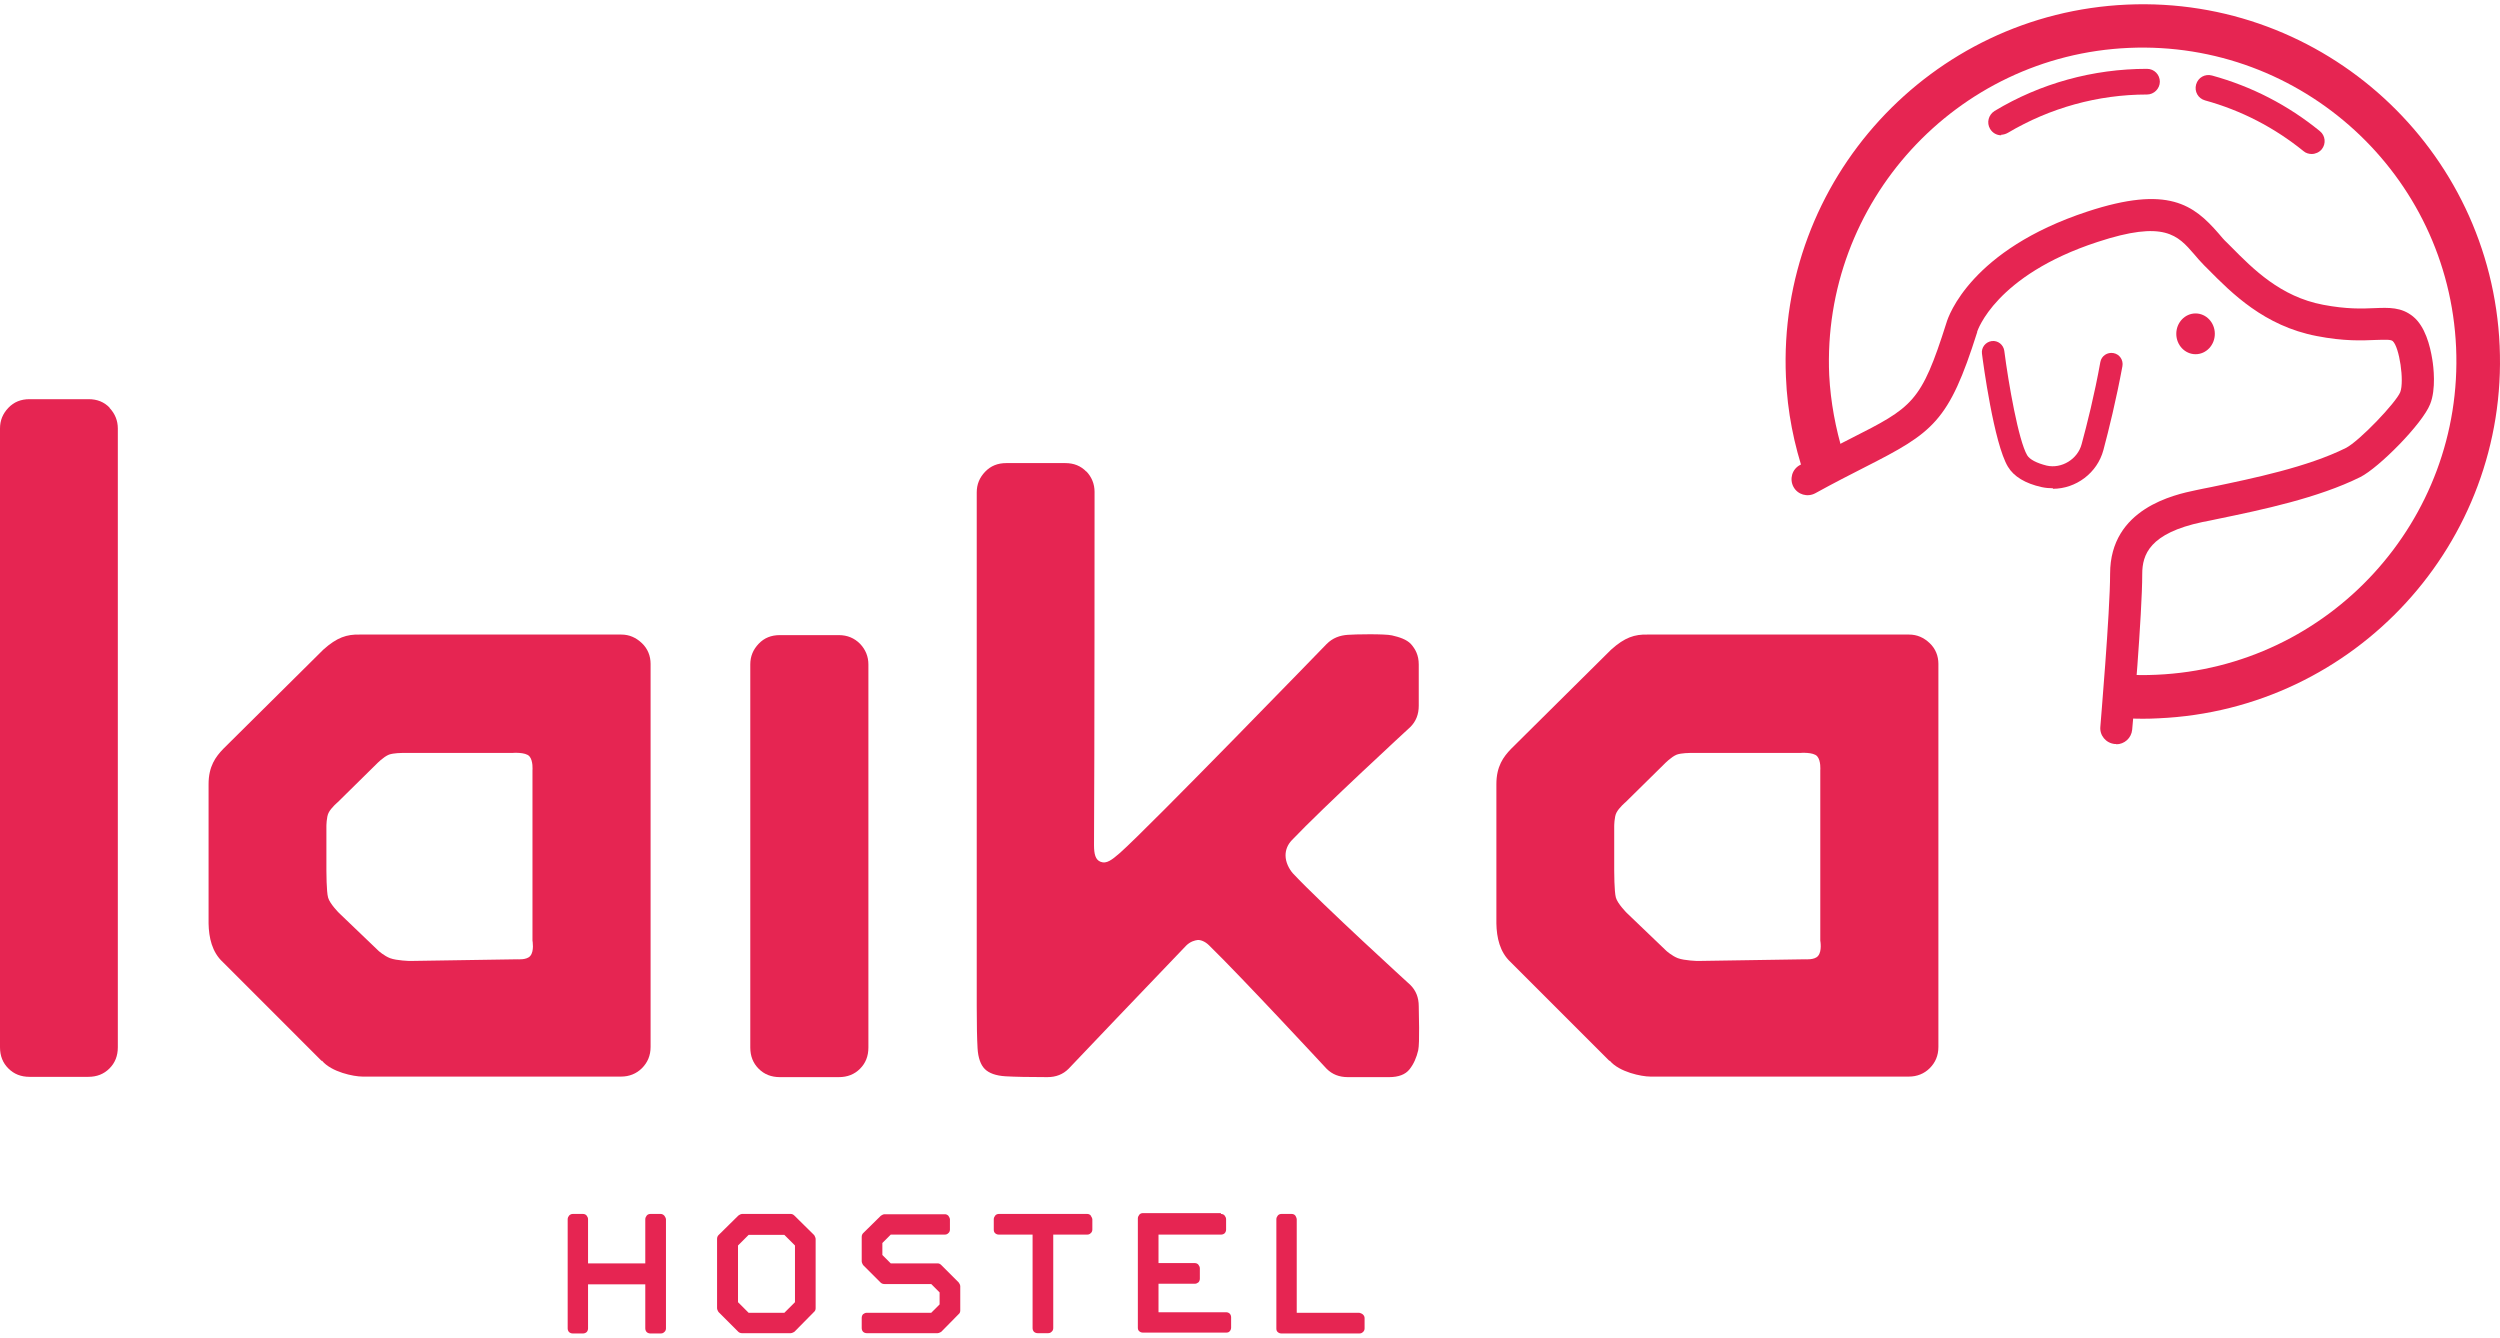
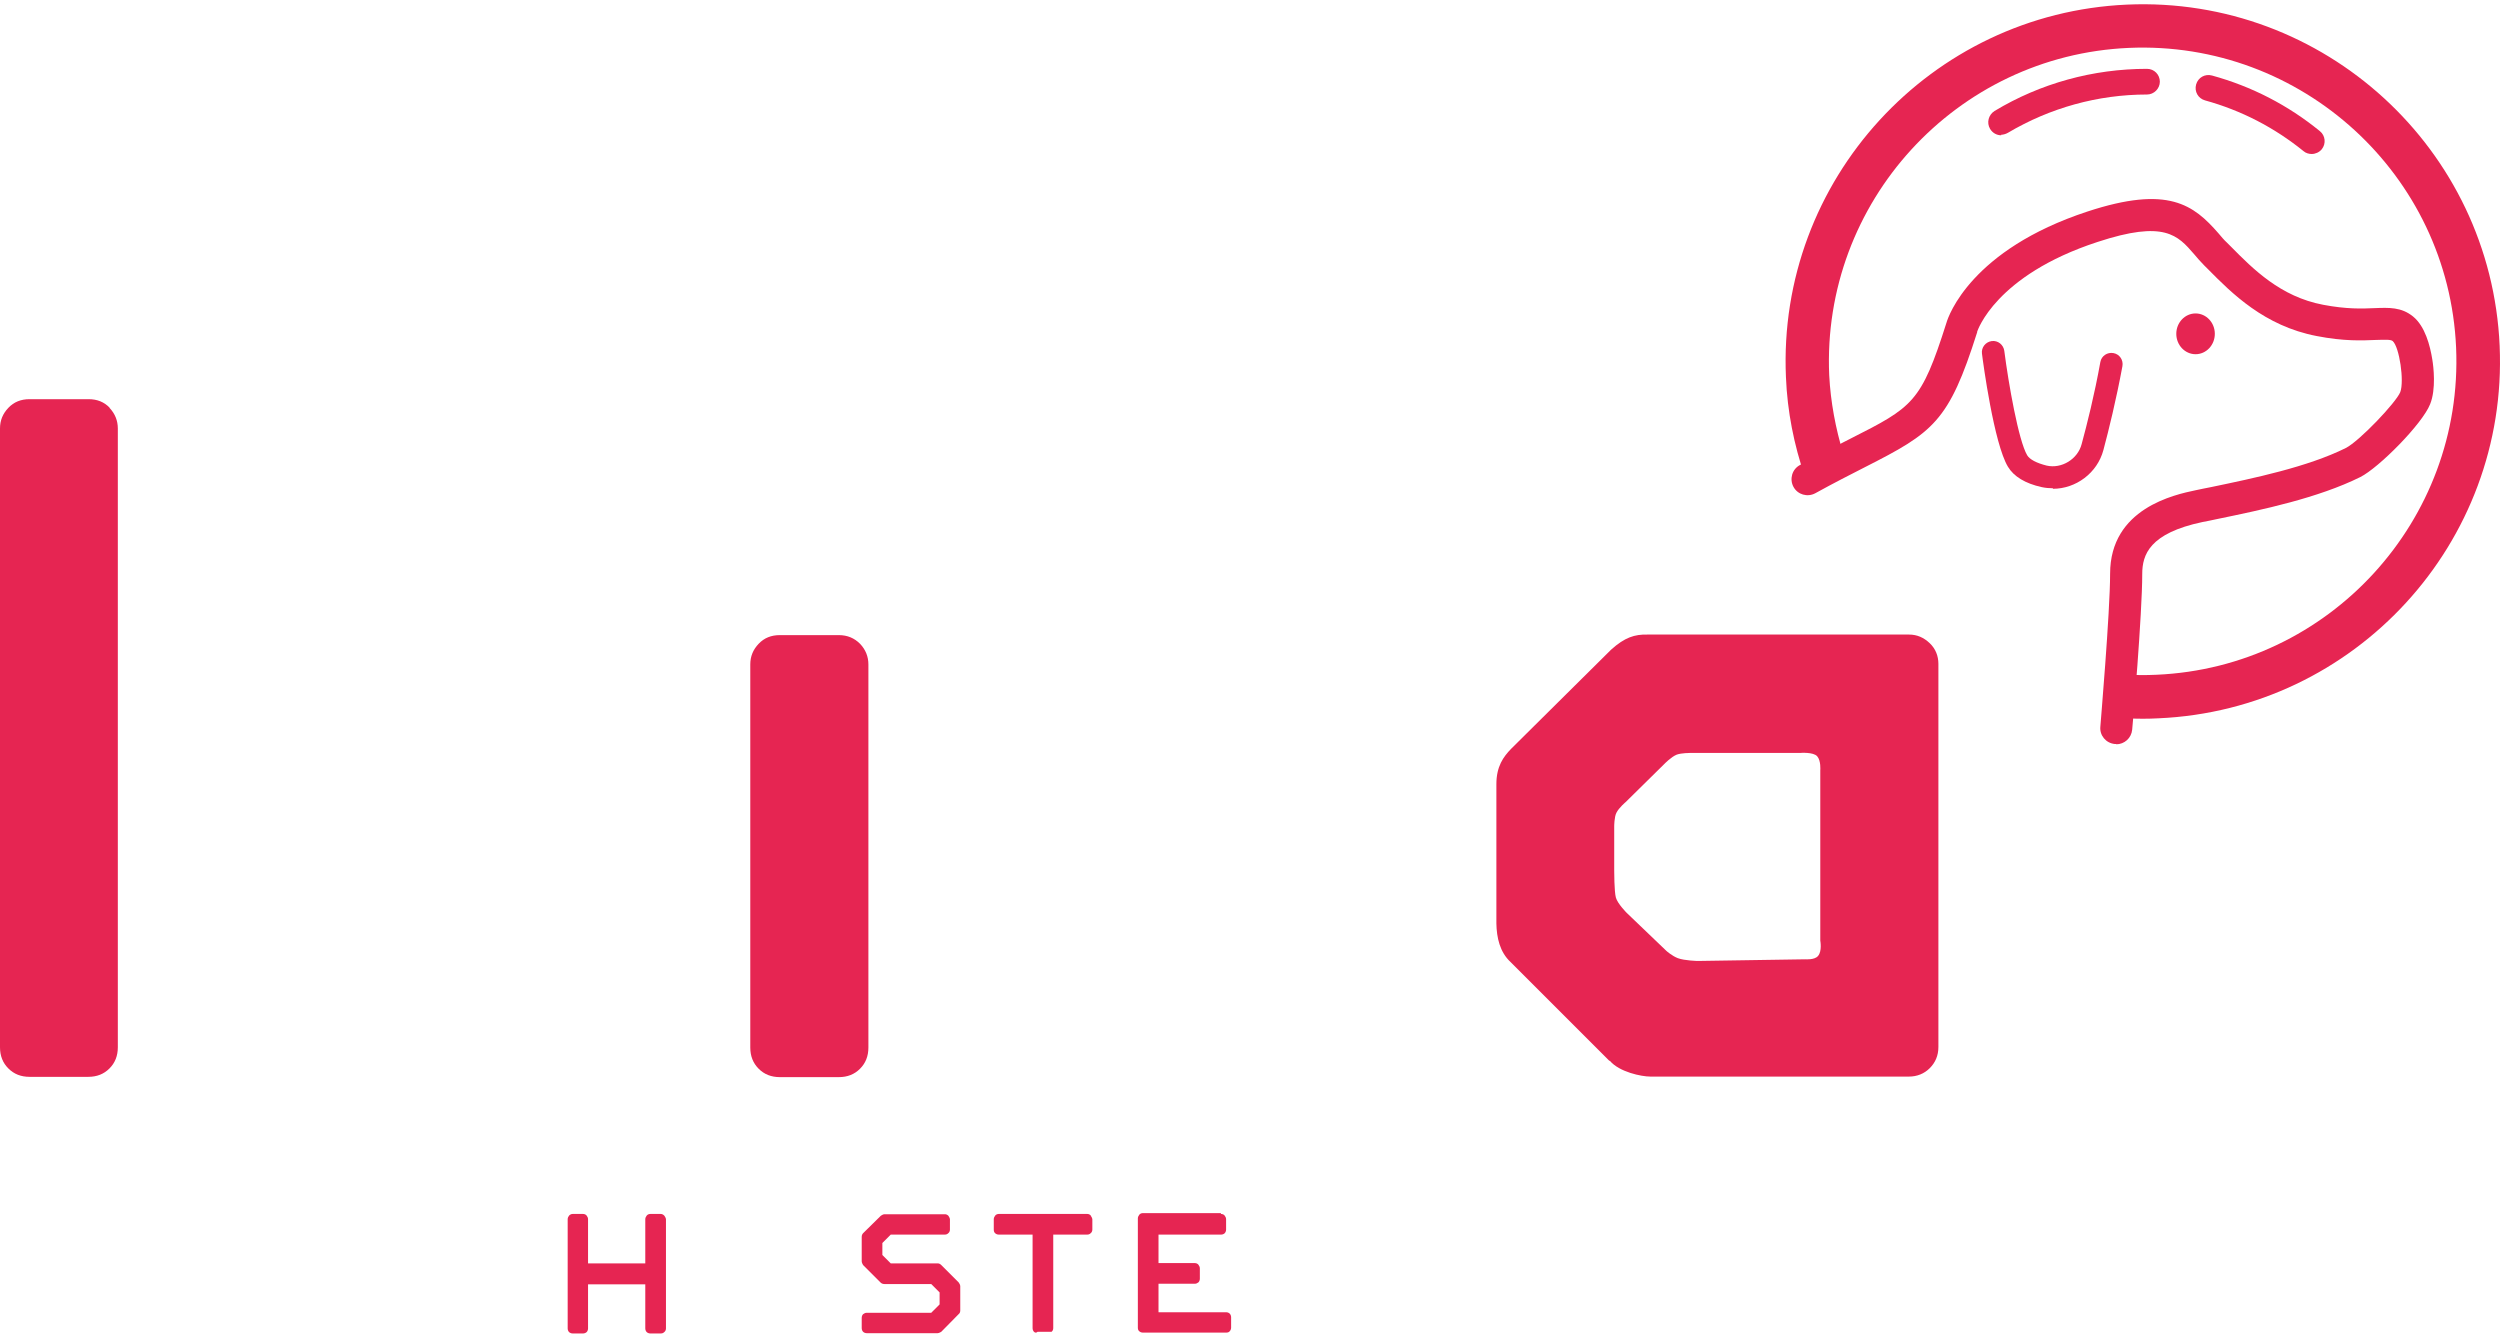
<svg xmlns="http://www.w3.org/2000/svg" width="114" height="61" viewBox="0 0 114 61" fill="none">
  <path d="M93.612 22.264C93.446 22.264 93.281 22.251 93.103 22.213C92.351 22.047 91.829 21.729 91.562 21.283C90.925 20.226 90.429 16.547 90.378 16.126C90.34 15.846 90.543 15.591 90.823 15.553C91.103 15.515 91.358 15.719 91.396 15.999C91.587 17.489 92.046 20.099 92.44 20.761C92.555 20.952 92.873 21.118 93.332 21.232C94.007 21.385 94.745 20.939 94.923 20.252C95.165 19.36 95.509 17.998 95.776 16.508C95.827 16.228 96.095 16.05 96.375 16.101C96.655 16.152 96.833 16.419 96.782 16.699C96.502 18.215 96.158 19.615 95.916 20.519C95.636 21.576 94.656 22.289 93.612 22.289V22.264Z" fill="#E62552" />
  <path d="M96.998 0.21C88.022 0.605 81.044 8.219 81.439 17.196C81.502 18.775 81.808 20.277 82.292 21.703L84.049 20.672C83.705 19.539 83.476 18.342 83.412 17.107C83.069 9.225 89.193 2.528 97.075 2.184C104.956 1.84 111.654 7.965 111.998 15.846C112.341 23.728 106.217 30.425 98.335 30.769C97.839 30.794 97.355 30.782 96.884 30.769L97.011 32.755C97.482 32.781 97.941 32.781 98.424 32.755C107.401 32.361 114.379 24.746 113.984 15.77C113.589 6.793 105.975 -0.184 96.998 0.21Z" fill="#E62552" />
  <path d="M100.118 16.152C100.603 16.152 100.996 15.736 100.996 15.222C100.996 14.709 100.603 14.293 100.118 14.293C99.633 14.293 99.239 14.709 99.239 15.222C99.239 15.736 99.633 16.152 100.118 16.152Z" fill="#E62552" />
  <path d="M96.501 33.927C96.501 33.927 96.463 33.927 96.438 33.927C96.03 33.889 95.737 33.532 95.776 33.137C95.776 33.086 96.221 27.93 96.221 26.16C96.221 23.18 99.163 22.556 100.13 22.353C100.347 22.302 100.576 22.264 100.818 22.213C102.779 21.805 105.223 21.296 106.968 20.43C107.592 20.112 109.26 18.355 109.451 17.883C109.642 17.387 109.413 15.821 109.107 15.553C109.018 15.477 108.776 15.49 108.33 15.502C107.719 15.528 106.879 15.566 105.644 15.324C103.25 14.866 101.76 13.363 100.678 12.268L100.512 12.103C100.347 11.937 100.194 11.759 100.054 11.593C99.303 10.728 98.704 10.027 95.648 11.033C90.975 12.561 90.173 15.095 90.16 15.12C90.16 15.12 90.16 15.12 90.16 15.146C88.862 19.246 88.162 19.717 85.029 21.309C84.38 21.64 83.654 22.009 82.775 22.493C82.419 22.684 81.973 22.556 81.782 22.2C81.591 21.843 81.719 21.398 82.075 21.207C82.979 20.71 83.718 20.341 84.367 20.01C87.232 18.558 87.601 18.367 88.76 14.713C88.849 14.407 89.88 11.39 95.19 9.645C98.87 8.436 100.028 9.34 101.162 10.639C101.289 10.791 101.416 10.944 101.556 11.071L101.735 11.25C102.741 12.268 103.988 13.529 105.936 13.898C107.006 14.102 107.706 14.076 108.279 14.051C108.941 14.025 109.502 14 110.036 14.433C110.584 14.879 110.813 15.757 110.915 16.406C110.966 16.712 111.093 17.743 110.813 18.431C110.457 19.335 108.47 21.334 107.63 21.754C105.707 22.709 103.161 23.244 101.123 23.664C100.882 23.715 100.652 23.766 100.436 23.804C98.017 24.314 97.686 25.294 97.686 26.172C97.686 27.993 97.253 33.061 97.227 33.277C97.189 33.659 96.871 33.94 96.501 33.94V33.927Z" fill="#E62552" />
  <path d="M4.991 18.596C5.246 18.864 5.373 19.182 5.373 19.539V47.755C5.373 48.149 5.246 48.468 4.991 48.722C4.737 48.977 4.418 49.104 4.024 49.104H1.35C0.955 49.104 0.637 48.977 0.382 48.722C0.127 48.468 0 48.149 0 47.755V19.539C0 19.169 0.127 18.864 0.382 18.596C0.637 18.329 0.955 18.202 1.35 18.202H4.036C4.431 18.202 4.749 18.329 5.004 18.596H4.991Z" fill="#E62552" />
  <path d="M39.217 29.356C39.472 29.623 39.599 29.941 39.599 30.298V47.767C39.599 48.162 39.472 48.48 39.217 48.735C38.963 48.99 38.644 49.117 38.25 49.117H35.563C35.168 49.117 34.85 48.99 34.595 48.735C34.341 48.48 34.213 48.162 34.213 47.767V30.298C34.213 29.929 34.341 29.623 34.595 29.356C34.85 29.088 35.168 28.961 35.563 28.961H38.25C38.644 28.961 38.963 29.101 39.217 29.356Z" fill="#E62552" />
-   <path d="M49.53 21.487C49.785 21.754 49.912 22.073 49.912 22.429C49.912 22.429 49.912 34.78 49.887 38.536C49.887 38.943 49.95 39.211 50.192 39.3C50.46 39.402 50.702 39.211 51.071 38.892C52.408 37.708 60.493 29.368 60.493 29.368C60.773 29.088 61.092 28.974 61.461 28.948C61.767 28.923 63.142 28.897 63.473 28.974C63.804 29.05 64.135 29.152 64.339 29.368C64.542 29.598 64.695 29.878 64.695 30.298V32.182C64.695 32.577 64.568 32.895 64.313 33.15C64.313 33.15 60.315 36.83 58.902 38.319C58.723 38.511 58.621 38.74 58.621 39.007C58.621 39.325 58.787 39.631 58.953 39.822C60.315 41.273 64.313 44.915 64.313 44.915C64.568 45.17 64.695 45.488 64.695 45.883C64.695 46.138 64.746 47.563 64.67 47.895C64.593 48.226 64.466 48.519 64.275 48.76C64.084 49.002 63.766 49.117 63.345 49.117H61.461C61.066 49.117 60.748 48.99 60.493 48.735C60.493 48.735 56.61 44.546 55.133 43.107C54.942 42.916 54.725 42.852 54.611 42.865C54.496 42.878 54.28 42.929 54.089 43.12C52.726 44.533 48.728 48.735 48.728 48.735C48.474 48.99 48.155 49.117 47.761 49.117C46.92 49.117 46.283 49.104 45.85 49.079C45.418 49.053 45.099 48.939 44.908 48.748C44.717 48.557 44.603 48.238 44.577 47.806C44.552 47.373 44.539 46.736 44.539 45.895V22.454C44.539 22.085 44.666 21.78 44.921 21.512C45.176 21.245 45.494 21.117 45.889 21.117H48.575C48.97 21.117 49.288 21.245 49.543 21.512L49.53 21.487Z" fill="#E62552" />
  <path d="M30.291 55.432C30.291 55.432 30.368 55.534 30.368 55.598V60.576C30.368 60.64 30.342 60.704 30.291 60.742C30.24 60.793 30.189 60.806 30.126 60.806H29.655C29.591 60.806 29.527 60.78 29.489 60.742C29.451 60.704 29.425 60.64 29.425 60.576V58.565H26.815V60.576C26.815 60.64 26.79 60.704 26.752 60.742C26.713 60.78 26.65 60.806 26.586 60.806H26.115C26.051 60.806 25.988 60.78 25.949 60.742C25.911 60.704 25.886 60.64 25.886 60.576V55.598C25.886 55.534 25.911 55.483 25.949 55.432C26 55.382 26.051 55.356 26.115 55.356H26.586C26.65 55.356 26.713 55.382 26.752 55.432C26.79 55.483 26.815 55.534 26.815 55.598V57.61H29.425V55.598C29.425 55.534 29.451 55.483 29.489 55.432C29.527 55.382 29.591 55.356 29.655 55.356H30.126C30.189 55.356 30.24 55.382 30.291 55.432Z" fill="#E62552" />
-   <path d="M36.225 55.432L37.129 56.324C37.129 56.324 37.193 56.438 37.193 56.489V59.66C37.193 59.723 37.167 59.787 37.117 59.825L36.225 60.729C36.225 60.729 36.123 60.793 36.06 60.793H33.831C33.768 60.793 33.704 60.767 33.666 60.729L32.762 59.825C32.762 59.825 32.698 59.723 32.698 59.66V56.489C32.698 56.426 32.724 56.362 32.762 56.324L33.666 55.432C33.666 55.432 33.768 55.356 33.831 55.356H36.06C36.123 55.356 36.174 55.382 36.225 55.432ZM35.767 59.863L36.251 59.38V56.795L35.767 56.311H34.137L33.653 56.795V59.38L34.137 59.863H35.767Z" fill="#E62552" />
  <path d="M43.241 55.432C43.241 55.432 43.317 55.534 43.317 55.598V56.069C43.317 56.133 43.292 56.196 43.241 56.235C43.19 56.285 43.139 56.298 43.075 56.298H40.618L40.236 56.68V57.228L40.618 57.61H42.757C42.82 57.61 42.871 57.635 42.922 57.686L43.712 58.475C43.712 58.475 43.788 58.577 43.788 58.641V59.762C43.788 59.825 43.763 59.889 43.712 59.927L42.922 60.729C42.922 60.729 42.82 60.793 42.757 60.793H39.523C39.459 60.793 39.395 60.767 39.357 60.729C39.319 60.691 39.294 60.627 39.294 60.564V60.093C39.294 60.029 39.319 59.965 39.357 59.927C39.408 59.889 39.459 59.863 39.523 59.863H42.464L42.846 59.481V58.934L42.464 58.552H40.325C40.261 58.552 40.197 58.526 40.159 58.488L39.357 57.686C39.357 57.686 39.294 57.584 39.294 57.521V56.4C39.294 56.336 39.319 56.273 39.357 56.235L40.159 55.445C40.159 55.445 40.261 55.369 40.325 55.369H43.088C43.151 55.369 43.202 55.394 43.253 55.445L43.241 55.432Z" fill="#E62552" />
-   <path d="M49.734 55.432C49.734 55.432 49.811 55.534 49.811 55.598V56.069C49.811 56.133 49.785 56.196 49.734 56.235C49.683 56.285 49.632 56.298 49.569 56.298H48.028V60.564C48.028 60.627 48.002 60.691 47.952 60.729C47.901 60.78 47.85 60.793 47.786 60.793H47.315C47.251 60.793 47.188 60.767 47.149 60.729C47.111 60.691 47.086 60.627 47.086 60.564V56.298H45.545C45.481 56.298 45.418 56.273 45.38 56.235C45.329 56.196 45.316 56.133 45.316 56.069V55.598C45.316 55.534 45.341 55.483 45.38 55.432C45.418 55.382 45.481 55.356 45.545 55.356H49.581C49.645 55.356 49.696 55.382 49.747 55.432H49.734Z" fill="#E62552" />
+   <path d="M49.734 55.432C49.734 55.432 49.811 55.534 49.811 55.598V56.069C49.811 56.133 49.785 56.196 49.734 56.235C49.683 56.285 49.632 56.298 49.569 56.298H48.028V60.564C48.028 60.627 48.002 60.691 47.952 60.729H47.315C47.251 60.793 47.188 60.767 47.149 60.729C47.111 60.691 47.086 60.627 47.086 60.564V56.298H45.545C45.481 56.298 45.418 56.273 45.38 56.235C45.329 56.196 45.316 56.133 45.316 56.069V55.598C45.316 55.534 45.341 55.483 45.38 55.432C45.418 55.382 45.481 55.356 45.545 55.356H49.581C49.645 55.356 49.696 55.382 49.747 55.432H49.734Z" fill="#E62552" />
  <path d="M55.681 55.356C55.744 55.356 55.808 55.382 55.846 55.432C55.884 55.483 55.91 55.534 55.91 55.598V56.069C55.91 56.133 55.884 56.196 55.846 56.235C55.808 56.273 55.744 56.298 55.681 56.298H52.828V57.597H54.484C54.547 57.597 54.611 57.622 54.649 57.673C54.687 57.724 54.713 57.775 54.713 57.839V58.31C54.713 58.374 54.687 58.437 54.649 58.475C54.598 58.514 54.547 58.539 54.484 58.539H52.828V59.838H55.91C55.974 59.838 56.037 59.863 56.075 59.902C56.114 59.94 56.139 60.004 56.139 60.067V60.538C56.139 60.602 56.114 60.666 56.075 60.704C56.037 60.755 55.974 60.767 55.91 60.767H52.115C52.052 60.767 51.988 60.742 51.95 60.704C51.899 60.666 51.886 60.602 51.886 60.538V55.56C51.886 55.496 51.912 55.445 51.95 55.394C51.988 55.343 52.052 55.318 52.115 55.318H55.668L55.681 55.356Z" fill="#E62552" />
-   <path d="M59.068 55.432C59.068 55.432 59.131 55.534 59.131 55.598V59.863H61.983C61.983 59.863 62.098 59.889 62.149 59.94C62.2 59.991 62.225 60.042 62.225 60.105V60.576C62.225 60.64 62.2 60.704 62.149 60.742C62.098 60.793 62.047 60.806 61.983 60.806H58.431C58.367 60.806 58.303 60.78 58.265 60.742C58.214 60.704 58.202 60.64 58.202 60.576V55.598C58.202 55.534 58.227 55.483 58.265 55.432C58.303 55.382 58.367 55.356 58.431 55.356H58.902C58.966 55.356 59.029 55.382 59.068 55.432Z" fill="#E62552" />
-   <path d="M14.668 48.379L10.161 43.871C9.664 43.413 9.524 42.751 9.511 42.114V35.76C9.511 34.945 9.83 34.512 10.186 34.143L14.744 29.623C15.368 29.063 15.814 28.923 16.4 28.936H28.33C28.7 28.936 29.005 29.076 29.273 29.33C29.54 29.585 29.667 29.916 29.667 30.272V47.742C29.667 48.136 29.527 48.455 29.273 48.709C29.018 48.964 28.687 49.092 28.33 49.092H16.527C16.132 49.092 15.114 48.888 14.681 48.366L14.668 48.379ZM14.961 40.93C15.037 41.21 15.457 41.63 15.457 41.63L17.265 43.362C17.265 43.362 17.52 43.591 17.788 43.693C18.093 43.807 18.692 43.82 18.692 43.82L23.594 43.744C23.594 43.744 24.027 43.782 24.179 43.591C24.37 43.374 24.281 42.891 24.281 42.891V35.124C24.281 35.124 24.32 34.691 24.141 34.487C23.963 34.283 23.364 34.334 23.364 34.334H18.348C18.348 34.334 17.953 34.334 17.737 34.411C17.482 34.513 17.176 34.831 17.176 34.831L15.406 36.575C15.406 36.575 15.101 36.83 14.986 37.059C14.884 37.25 14.884 37.683 14.884 37.683V39.707C14.884 39.707 14.884 40.662 14.961 40.93Z" fill="#E62552" />
  <path d="M73.392 48.379L68.884 43.871C68.388 43.413 68.248 42.751 68.235 42.114V35.76C68.235 34.945 68.553 34.512 68.91 34.143L73.468 29.623C74.092 29.063 74.538 28.923 75.123 28.936H87.054C87.423 28.936 87.729 29.076 87.996 29.33C88.264 29.585 88.391 29.916 88.391 30.272V47.742C88.391 48.136 88.251 48.455 87.996 48.709C87.742 48.964 87.41 49.092 87.054 49.092H75.251C74.856 49.092 73.837 48.888 73.404 48.366L73.392 48.379ZM73.684 40.93C73.761 41.21 74.181 41.63 74.181 41.63L75.989 43.362C75.989 43.362 76.244 43.591 76.511 43.693C76.817 43.807 77.415 43.82 77.415 43.82L82.317 43.744C82.317 43.744 82.75 43.782 82.903 43.591C83.094 43.374 83.005 42.891 83.005 42.891V35.124C83.005 35.124 83.043 34.691 82.865 34.487C82.687 34.283 82.088 34.334 82.088 34.334H77.071C77.071 34.334 76.677 34.334 76.46 34.411C76.206 34.513 75.9 34.831 75.9 34.831L74.13 36.575C74.13 36.575 73.825 36.83 73.71 37.059C73.608 37.25 73.608 37.683 73.608 37.683V39.707C73.608 39.707 73.608 40.662 73.684 40.93Z" fill="#E62552" />
  <path d="M105.414 7.022C105.287 7.022 105.147 6.984 105.045 6.895C103.708 5.813 102.206 5.036 100.55 4.578C100.232 4.489 100.054 4.17 100.143 3.852C100.232 3.534 100.55 3.355 100.869 3.444C102.677 3.941 104.332 4.794 105.784 5.978C106.038 6.182 106.077 6.551 105.873 6.806C105.758 6.946 105.58 7.022 105.414 7.022Z" fill="#E62552" />
  <path d="M91.256 6.169C91.053 6.169 90.862 6.067 90.747 5.876C90.582 5.596 90.671 5.24 90.951 5.061C93.039 3.801 95.445 3.139 97.903 3.139C98.234 3.139 98.489 3.406 98.489 3.725C98.489 4.043 98.221 4.31 97.903 4.31C95.662 4.31 93.472 4.921 91.562 6.055C91.473 6.106 91.358 6.144 91.256 6.144V6.169Z" fill="#E62552" />
</svg>